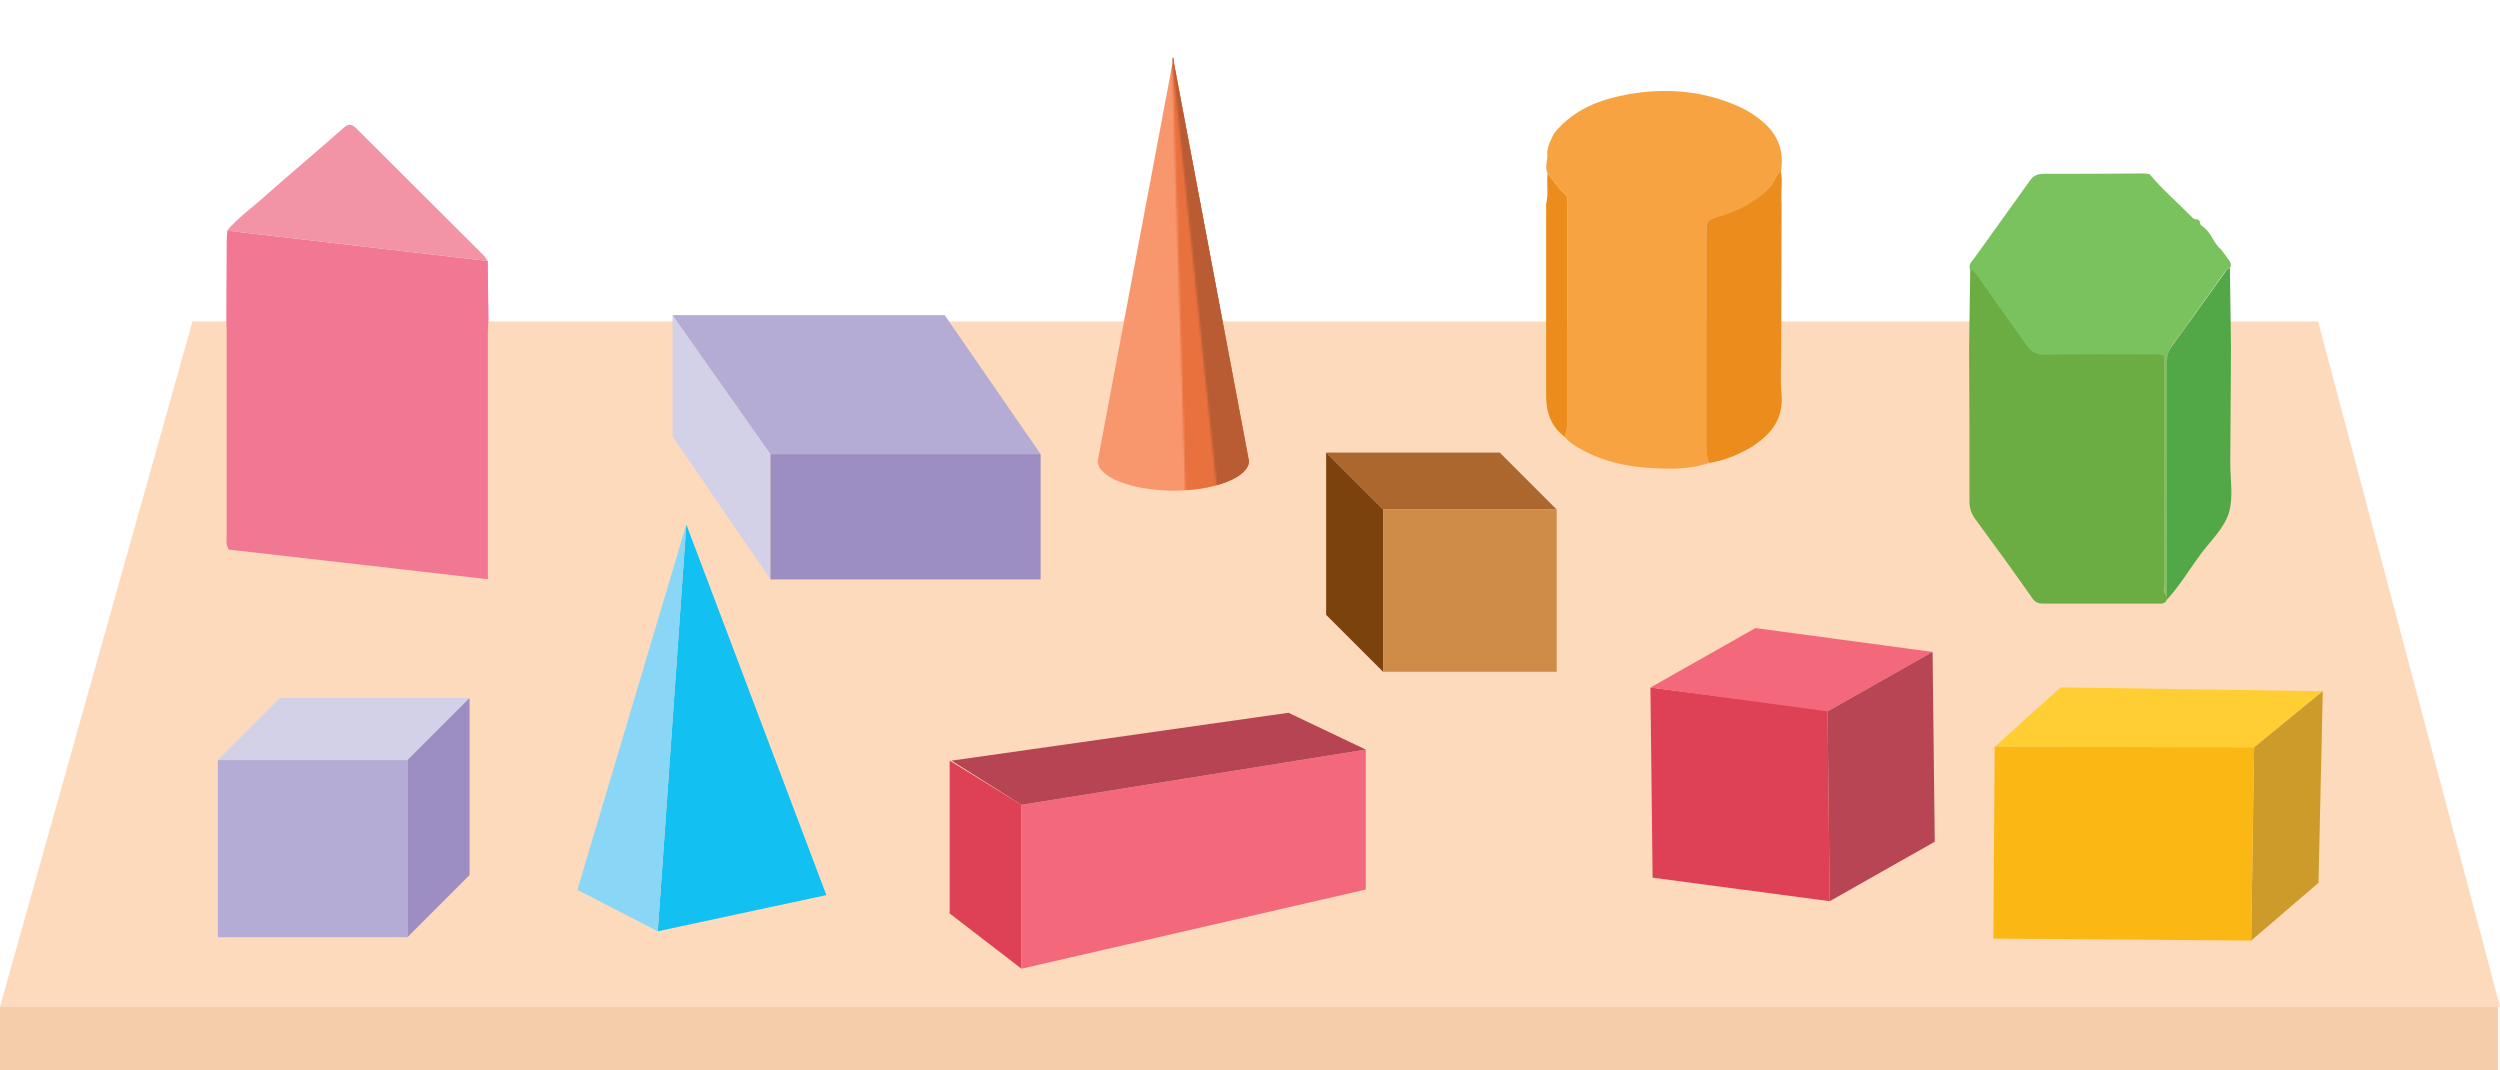
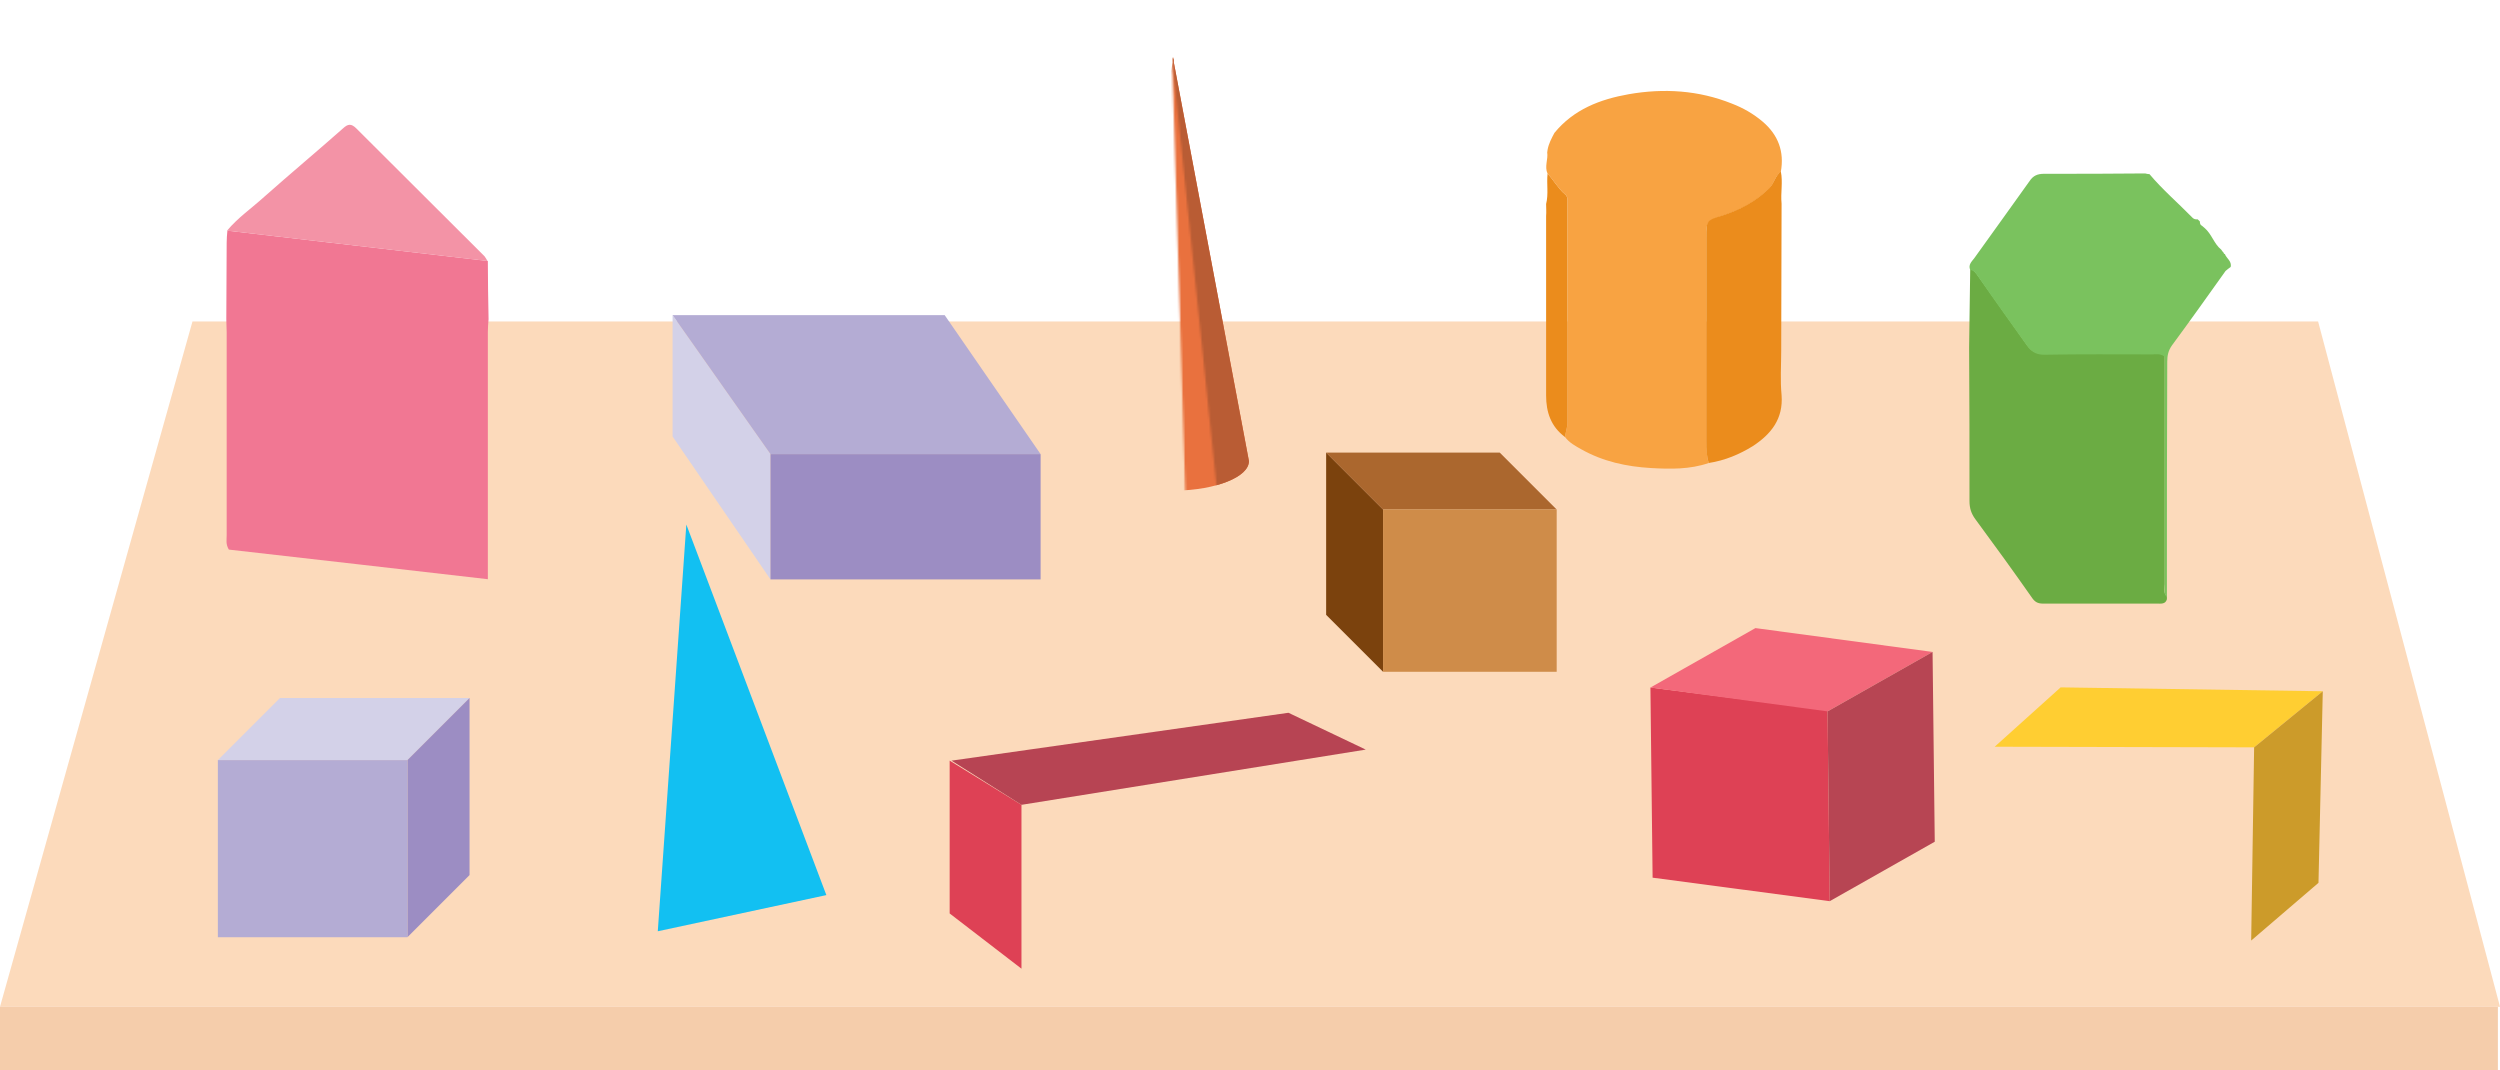
<svg xmlns="http://www.w3.org/2000/svg" width="1182" height="506" viewBox="0 0 1182 506" fill="none">
  <path d="M0 476L91 152H1096L1182 476H0Z" fill="#FCDABB" />
  <rect y="476" width="1181" height="30" fill="#F5CDAB" />
  <path d="M364.277 273.947V214.713L318 149V206.383L364.277 273.947Z" fill="#D3D1E8" />
  <path d="M364.277 214.713H492L446.649 149H318L364.277 214.713Z" fill="#B4ACD4" />
  <rect width="127.723" height="59.234" transform="matrix(-1 0 0 1 492 214.713)" fill="#9C8DC3" />
  <path d="M482.95 380.525L449 359.633V431.885L482.95 458V380.525Z" fill="#DE4155" />
-   <path d="M645.734 354.41L482.95 380.525V458L645.734 420.568V354.41Z" fill="#F3687A" />
  <path d="M482.95 380.525L449.871 359.633L609.173 337L645.734 354.41L482.95 380.525Z" fill="#B74453" />
  <path d="M780.317 325.067L864.064 335.781L865.102 426.073L781.351 414.969L780.317 325.067Z" fill="#DE4155" />
  <path d="M913.718 308.236L864.071 336.342L780.317 325.067L829.964 296.962L913.718 308.236Z" fill="#F3687A" />
  <path d="M913.718 308.236L864.07 336.342L865.103 426.073L914.75 397.967L913.718 308.236Z" fill="#B74553" />
  <path d="M709.086 214L736 240.914H653.914L627 214H709.086Z" fill="#AB672E" />
  <path d="M653.914 317.617V240.914L627 214V290.704L653.914 317.617Z" fill="#7B420D" />
  <rect width="82.086" height="76.704" transform="matrix(-1 0 0 1 736 240.914)" fill="#CF8C49" />
-   <path d="M590.5 218L555 29.6V27L554.7 28.3L554.4 27V29.7L519 218C519 225.5 534.5 231.7 554 232C554.3 232 554.5 232 554.8 232C555.1 232 555.3 232 555.6 232C575 231.7 590.5 225.5 590.5 218Z" fill="#F8976E" />
  <mask id="mask0" mask-type="alpha" maskUnits="userSpaceOnUse" x="554" y="20" width="68" height="221">
    <rect x="554" y="21.857" width="61" height="219" transform="rotate(-1.744 554 21.857)" fill="#C4C4C4" />
  </mask>
  <g mask="url(#mask0)">
    <path d="M590.5 218L555 29.6V27L554.7 28.3L554.4 27V29.7L519 218C519 225.5 534.5 231.7 554 232C554.3 232 554.5 232 554.8 232C555.1 232 555.3 232 555.6 232C575 231.7 590.5 225.5 590.5 218Z" fill="#E9713E" />
  </g>
  <mask id="mask1" mask-type="alpha" maskUnits="userSpaceOnUse" x="552" y="0" width="95" height="262">
    <rect x="552" y="7.037" width="68" height="256" transform="rotate(-5.94 552 7.037)" fill="#C25A2E" />
  </mask>
  <g mask="url(#mask1)">
    <path d="M590.5 218L555 29.6V27L554.7 28.3L554.4 27V29.7L519 218C519 225.5 534.5 231.7 554 232C554.3 232 554.5 232 554.8 232C555.1 232 555.3 232 555.6 232C575 231.7 590.5 225.5 590.5 218Z" fill="#B95C34" />
  </g>
  <path d="M230.996 150.893C230.824 152.944 230.652 154.994 230.652 157.044C230.652 193.76 230.652 230.475 230.652 267.018C230.652 269.069 230.652 271.119 230.652 273.851C189.379 269.068 148.616 264.458 108.197 259.848C106.656 257.282 107.172 255.232 107.172 253.188C107.172 221.083 107.172 188.978 107.172 157.044C107.172 154.994 107 152.944 107 150.893C107 138.769 107.172 126.646 107.172 114.687C107.172 112.809 107.344 110.93 107.516 109.052C148.616 113.834 189.551 118.616 230.652 123.398C230.652 132.453 230.824 141.673 230.996 150.893Z" fill="#F17793" />
  <path d="M230.472 123.405C189.371 118.623 148.436 113.841 107.336 109.059C112.475 102.908 119.155 98.298 124.976 93.006C137.305 82.073 149.977 71.491 162.141 60.729C164.535 58.507 166.076 58.342 168.477 60.729C188.683 80.883 208.896 101.029 229.103 121.183C229.619 121.864 230.128 122.717 230.472 123.405Z" fill="#F393A6" />
  <path d="M1024.51 283.337C1023.82 285.731 1021.77 285.387 1019.89 285.387C1001.9 285.387 983.92 285.387 965.936 285.387C963.37 285.387 962.001 284.534 960.631 282.484C951.894 270.016 942.991 257.72 933.91 245.425C932.032 242.865 931.172 240.305 931.172 236.886C931.172 212.638 931.172 188.391 931 164.136C931.172 151.847 931.344 139.552 931.516 127.256C933.401 127.593 934.254 129.134 935.286 130.497C942.991 141.258 950.525 152.185 958.23 162.946C960.287 165.849 962.517 167.384 966.624 167.384C983.576 167.04 1000.53 167.212 1017.49 167.212C1019.37 167.212 1021.26 166.703 1023.49 168.237C1023.49 169.944 1023.49 171.822 1023.49 173.872C1023.49 208.028 1023.49 242.184 1023.49 276.167C1023.49 278.046 1022.63 280.261 1024.51 281.974C1024.51 282.656 1024.51 282.993 1024.51 283.337Z" fill="#6BAC43" />
  <path d="M1024.51 282.31C1022.79 280.604 1023.48 278.388 1023.48 276.509C1023.48 242.354 1023.48 208.198 1023.48 174.215C1023.48 172.164 1023.48 170.286 1023.48 168.579C1021.25 167.045 1019.2 167.554 1017.49 167.554C1000.53 167.554 983.578 167.382 966.619 167.726C962.511 167.726 960.282 166.192 958.232 163.288C950.52 152.527 942.814 141.766 935.281 130.839C934.249 129.47 933.568 127.935 931.511 127.591C930.486 125.204 932.199 123.669 933.396 122.128C942.133 109.832 951.036 97.709 959.601 85.585C961.314 83.025 963.365 82.172 966.447 82.172C982.374 82.172 998.307 82.172 1014.23 82C1014.92 82.172 1015.6 82.337 1016.28 82.337C1022.46 89.686 1029.65 95.83 1036.33 102.663C1037.01 103.516 1038.04 103.86 1039.06 103.688C1039.41 104.025 1039.75 104.369 1040.1 104.713C1040.1 105.566 1040.26 106.42 1041.12 106.763C1041.46 107.101 1041.97 107.445 1042.32 107.782C1045.74 110.686 1046.77 115.296 1050.2 118.034C1050.54 118.543 1050.88 119.053 1051.39 119.568C1051.39 119.912 1051.56 120.078 1051.91 120.078C1052.6 122.128 1055.33 123.497 1054.65 126.229C1053.79 126.91 1052.94 127.426 1052.25 128.107C1043.86 139.887 1035.47 151.674 1026.91 163.288C1025.19 165.676 1024.68 168.07 1024.68 170.967C1024.51 208.37 1024.51 245.257 1024.51 282.31Z" fill="#7AC25E" />
-   <path d="M1054.3 126.574C1054.47 139.208 1054.65 151.847 1054.82 164.48C1054.65 182.583 1054.65 200.514 1054.47 218.617C1054.47 226.64 1056.02 235.179 1053.79 242.527C1051.56 249.697 1045.4 255.504 1040.6 261.821C1035.29 268.997 1030.67 276.848 1024.51 283.509C1024.51 283.165 1024.51 282.828 1024.51 282.484C1024.51 245.431 1024.51 208.372 1024.51 171.485C1024.51 168.581 1025.02 166.193 1026.73 163.799C1035.29 152.185 1043.52 140.405 1052.08 128.618C1052.59 127.593 1053.45 127.084 1054.3 126.574Z" fill="#52A846" />
  <path d="M807.896 218.902C798.993 221.978 789.746 221.806 780.665 221.297C769.024 220.615 757.892 218.221 747.614 212.414C744.876 210.879 741.959 209.338 739.909 206.607C740.253 204.219 741.106 201.997 741.106 199.609C741.106 165.281 741.106 130.96 741.106 96.633C741.106 94.926 741.45 93.048 739.909 91.851C736.654 89.119 734.597 85.19 731.687 82.115C730.146 78.702 732.031 75.289 731.515 72.041C731.515 71.697 731.687 71.36 731.687 70.844C732.203 67.941 733.572 65.381 734.941 62.821C744.016 51.723 756.517 46.941 770.049 44.546C786.664 41.643 803.1 42.668 818.862 48.991C824.166 51.035 828.962 53.766 833.413 57.53C840.781 63.846 843.691 71.697 841.978 81.261C839.24 83.14 838.896 86.731 836.502 89.119C830.159 95.436 822.625 99.365 814.232 102.096C807.042 104.49 806.698 104.662 806.698 112.341C806.698 144.619 806.698 176.724 806.698 209.001C806.87 212.242 806.87 215.661 807.896 218.902Z" fill="#F8A342" />
  <path d="M807.905 218.902C806.879 215.661 806.708 212.242 806.708 208.829C806.708 176.552 806.708 144.446 806.708 112.169C806.708 104.318 806.879 104.146 814.241 101.924C822.634 99.192 830.168 95.263 836.504 88.947C838.905 86.553 839.242 83.14 841.987 81.089C843.013 86.215 841.815 91.169 842.331 96.289C842.331 119.518 842.159 142.568 842.159 165.79C842.159 172.795 841.643 179.799 842.331 186.797C843.185 198.068 837.364 205.244 828.799 210.879C822.462 214.801 815.61 217.705 807.905 218.902Z" fill="#EB8C1C" />
  <path d="M731 96.459C732.204 91.677 731.172 86.895 731.688 82.12C734.598 85.189 736.655 89.117 739.909 91.849C741.45 93.046 741.107 94.925 741.107 96.631C741.107 130.959 741.107 165.28 741.107 199.607C741.107 201.995 740.253 204.217 739.909 206.612C733.229 201.657 731 194.825 731 186.967C731 158.619 731 130.443 731 102.094C731.172 100.216 731 98.338 731 96.459Z" fill="#EB8C1C" />
  <path d="M974.28 324.985L1098.21 326.825L1065.75 353.344L943.085 353.05L974.28 324.985Z" fill="#FFCE32" />
  <path d="M1098.21 326.825L1065.75 353.344L1064.36 444.694L1096.18 417.402L1098.21 326.825Z" fill="#CC9B2A" />
-   <path d="M943.085 353.05L1065.75 353.344L1064.36 444.694L942.462 443.768L943.085 353.05Z" fill="#FBB815" />
  <path d="M132.383 330L103 359.383H192.617L222 330H132.383Z" fill="#D3D1E8" />
  <path d="M192.617 443.123V359.383L222 330V413.741L192.617 443.123Z" fill="#9C8DC3" />
  <rect x="103" y="359.383" width="89.617" height="83.741" fill="#B4ACD4" />
  <path d="M324.5 248L311 440.3L390.7 423.2L324.5 248Z" fill="#12C0F2" />
-   <path d="M324.5 248L273 420.7L311 440.3L324.5 248Z" fill="#89D6F7" />
</svg>